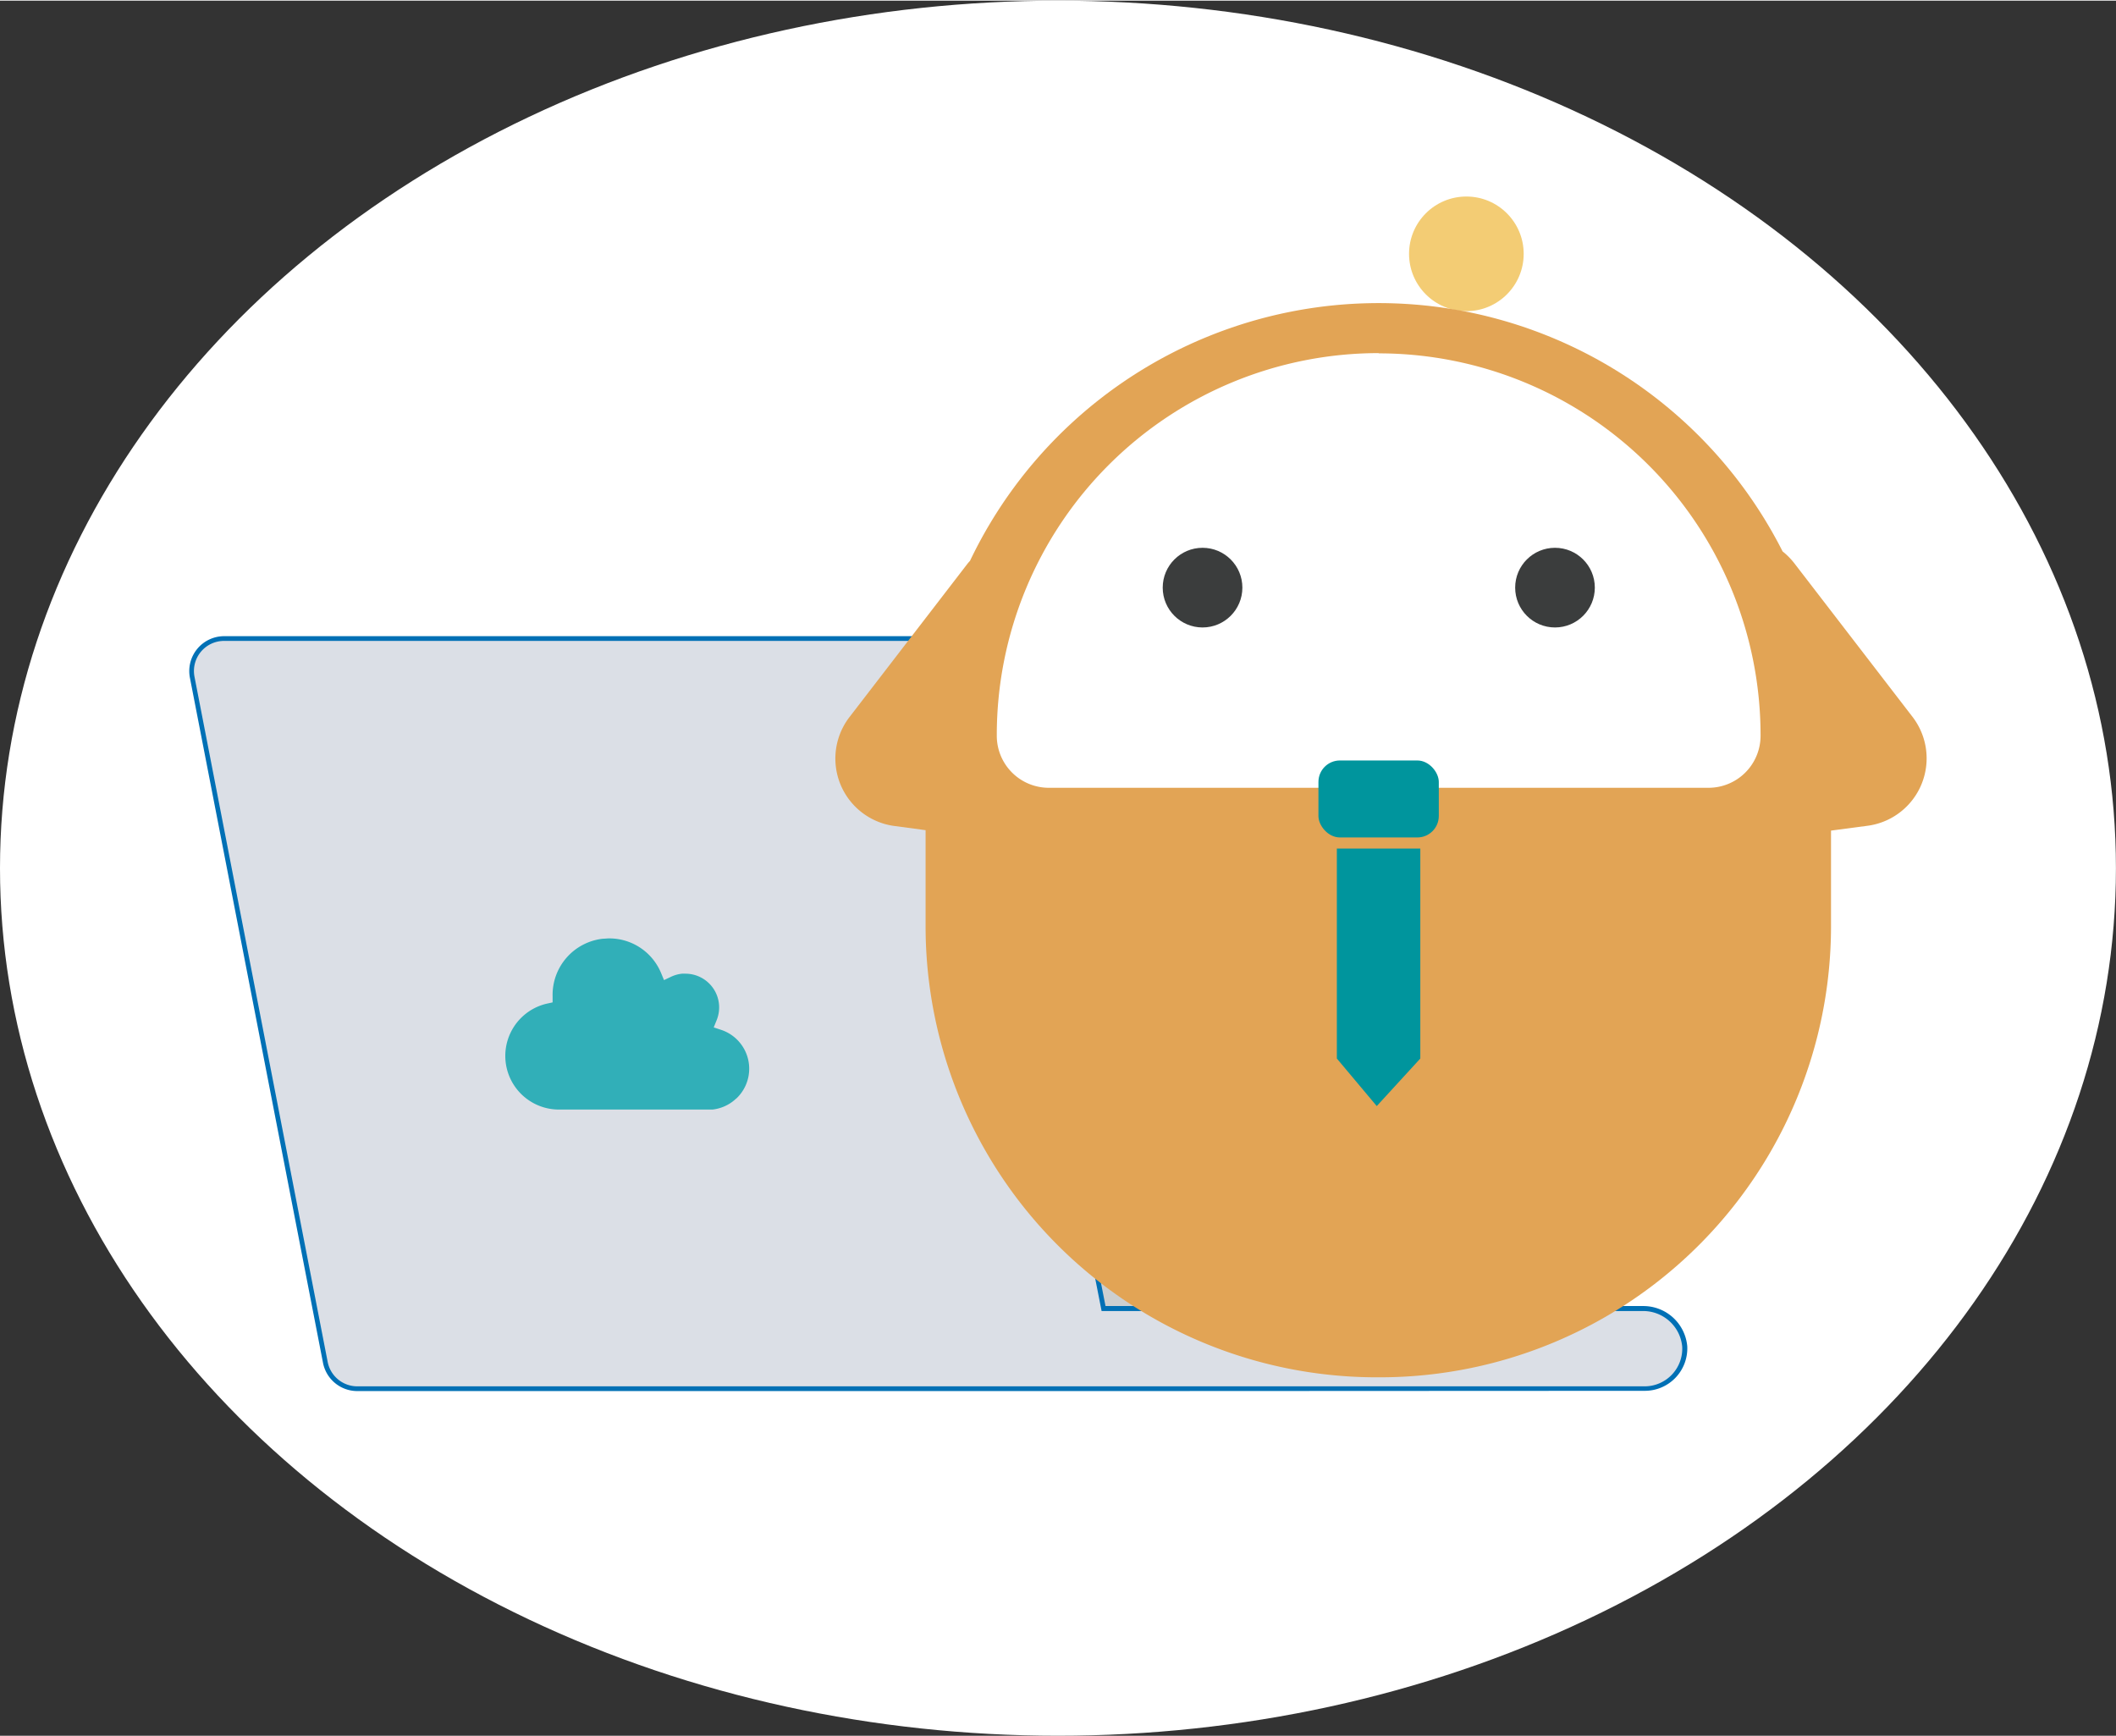
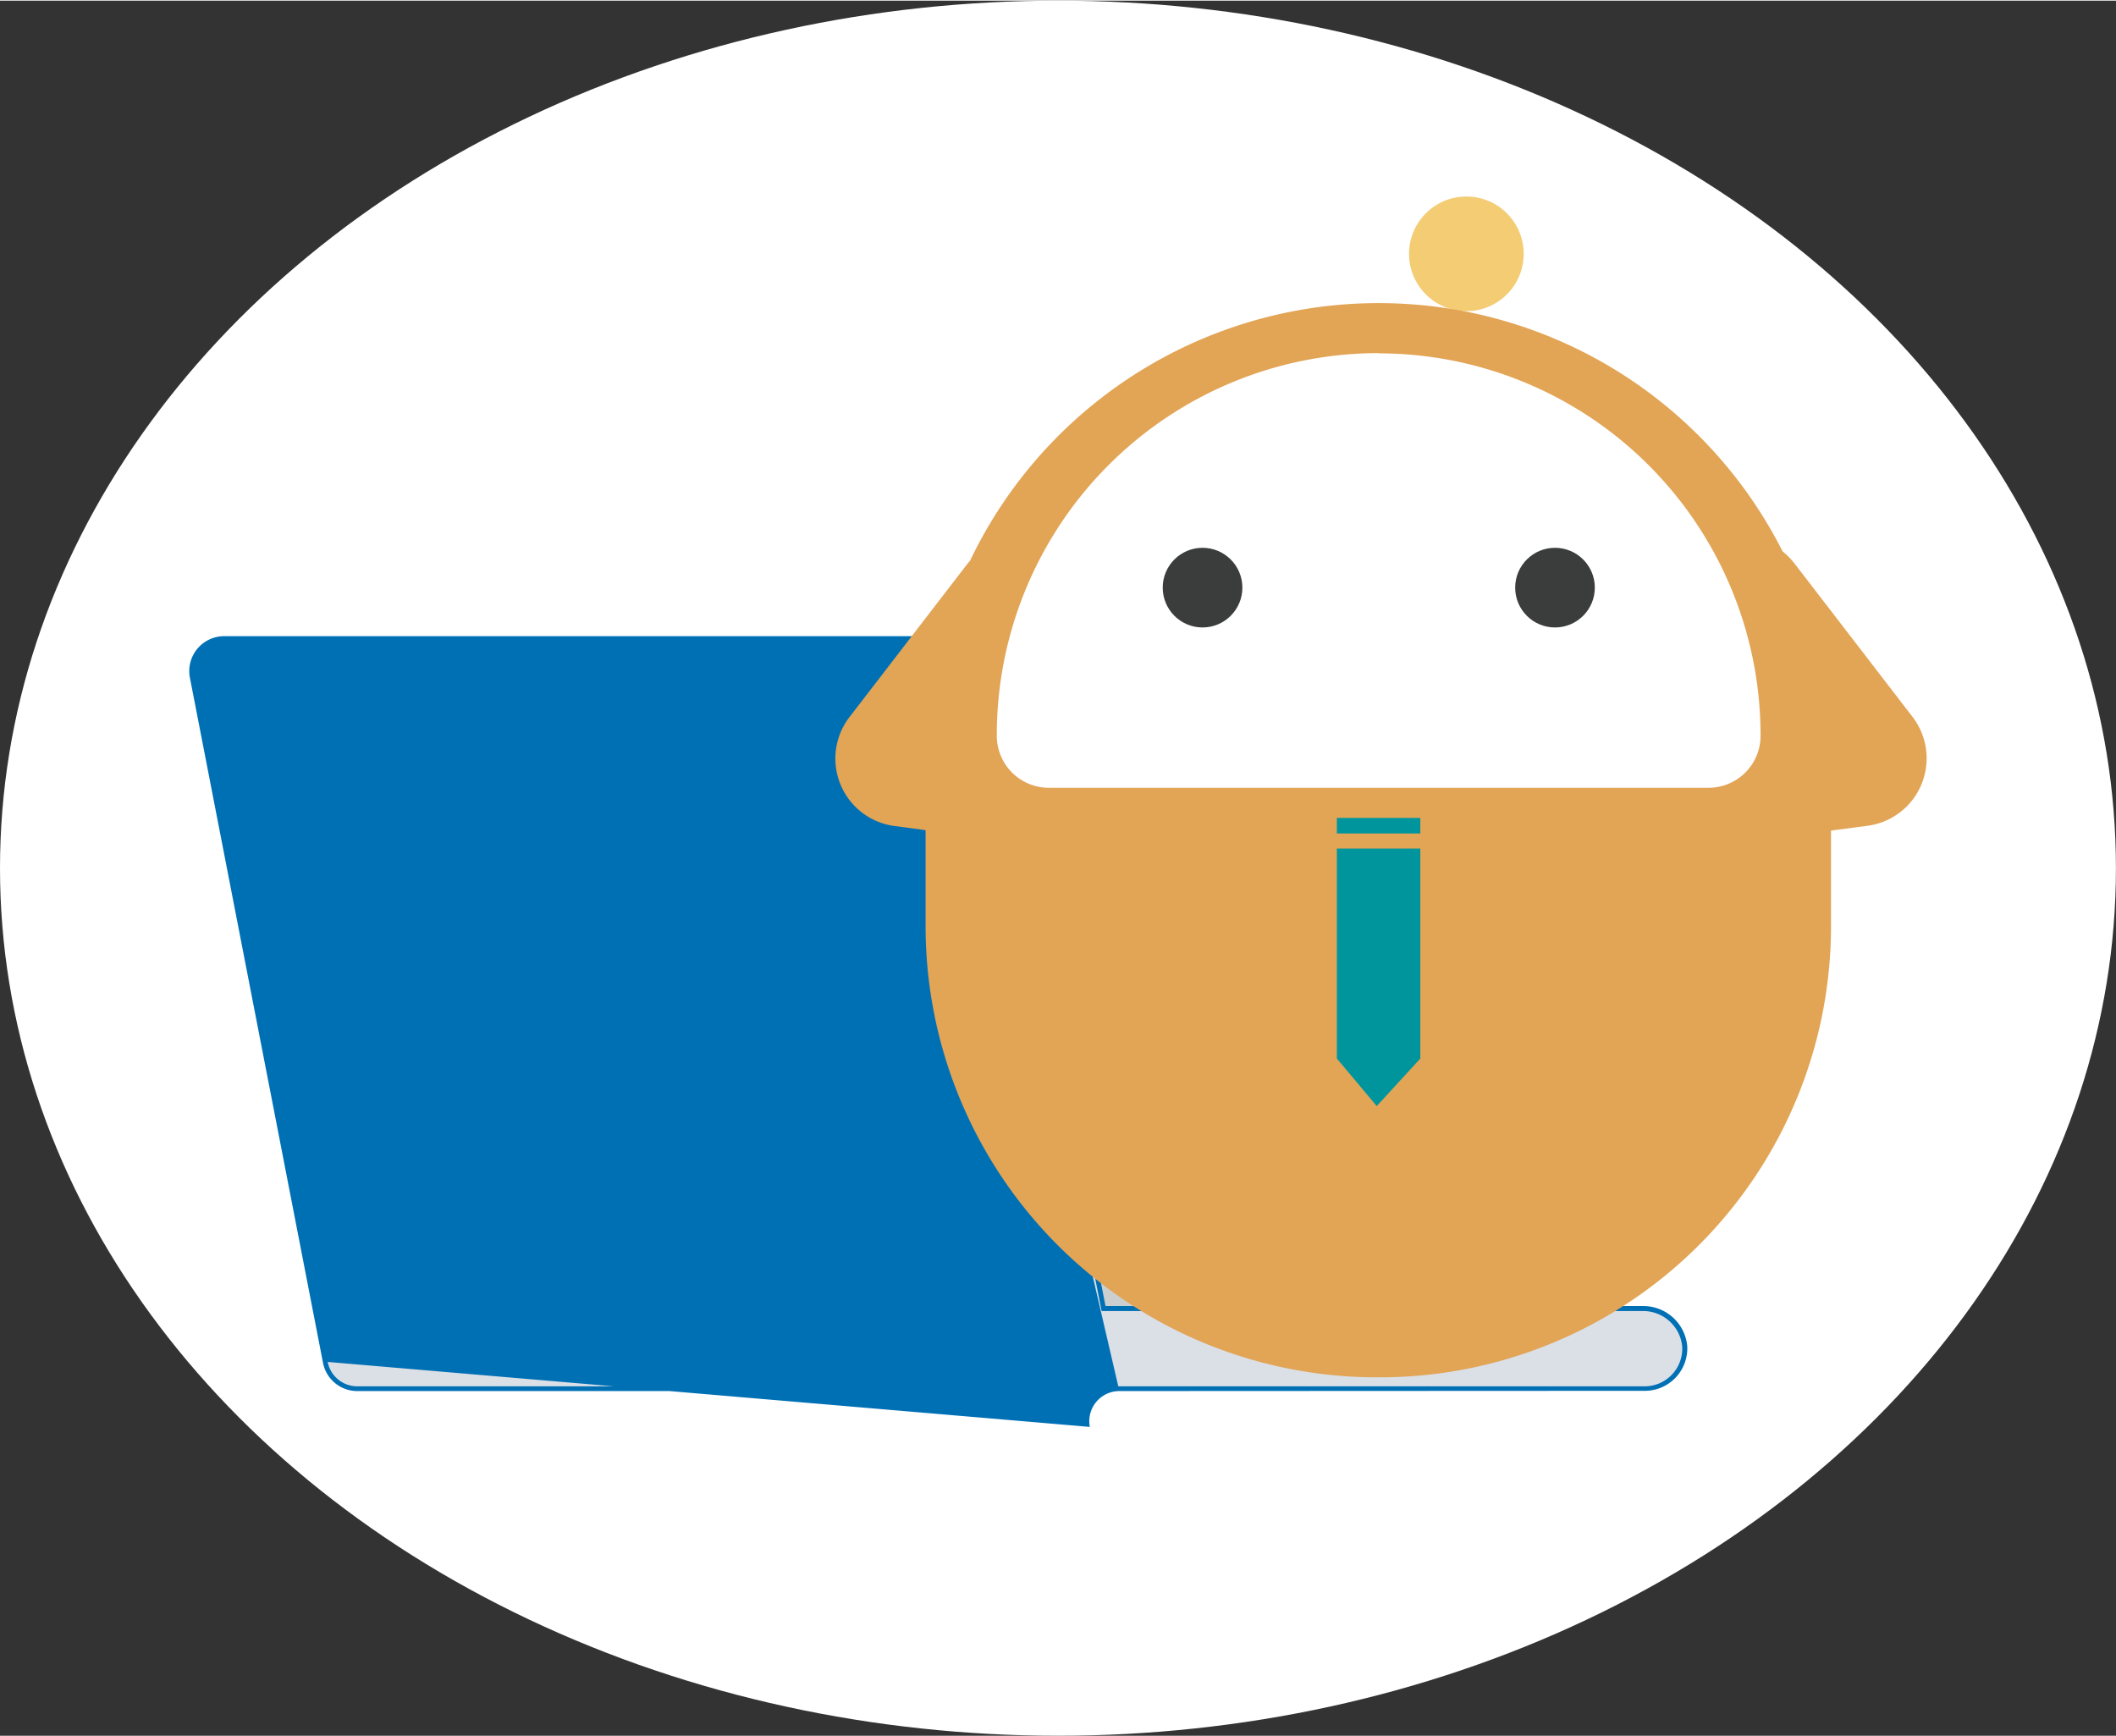
<svg xmlns="http://www.w3.org/2000/svg" id="左案" width="340" height="279" viewBox="0 0 339.99 278.78">
  <rect x="0" y="0" width="339.99" height="278.78" fill="#333333" stroke="none" />
  <defs>
    <style>.cls-1{fill:#fff;}.cls-2{fill:#cccfd0;}.cls-3{fill:#dbdfe6;}.cls-4{fill:#0070b5;}.cls-5{fill:#31afb8;}.cls-6{fill:#f3cc74;}.cls-7{fill:#e2a455;}.cls-8{fill:#3b3d3d;}.cls-9{fill:#00959d;}</style>
  </defs>
  <ellipse class="cls-1" cx="169.99" cy="139.39" rx="169.99" ry="139.39" />
  <path class="cls-2" d="M265.05,209.91l-81-1.16a3.41,3.41,0,0,1-3.34-2.73L160.26,105a3.41,3.41,0,0,0-3.34-2.73H36.21a5.24,5.24,0,0,0-5.14,6.27L53.32,220a3.42,3.42,0,0,0,3.35,2.74H179.92a3.41,3.41,0,0,0,3.34-4.08l-.69-3.41a3.4,3.4,0,0,1,3.34-4.08h79.31Z" />
  <path class="cls-3" d="M263.93,210.12H177.32L157,106.7a5.22,5.22,0,0,0-5.12-4.21H36a5.21,5.21,0,0,0-5.12,6.21L52.28,218.79A5.21,5.21,0,0,0,57.4,223H179.86v0h84.44a6.44,6.44,0,0,0,6.43-6.78A6.68,6.68,0,0,0,263.93,210.12Z" />
-   <path class="cls-4" d="M179.86,223.4H57.4a5.61,5.61,0,0,1-5.5-4.53L30.51,108.77a5.61,5.61,0,0,1,5.5-6.66H151.84a5.6,5.6,0,0,1,5.49,4.52l20.3,103.11h86.3a7.09,7.09,0,0,1,7.17,6.44,6.82,6.82,0,0,1-6.81,7.18ZM36,102.87a4.84,4.84,0,0,0-4.75,5.76L52.65,218.72a4.85,4.85,0,0,0,4.75,3.92l206.89,0a6.05,6.05,0,0,0,6-6.38,6.31,6.31,0,0,0-6.4-5.72H177l-.06-.31L156.58,106.77a4.84,4.84,0,0,0-4.74-3.9Z" />
-   <path class="cls-5" d="M118.27,176.42l-.23.2-.07.06-.25.2,0,0a6.59,6.59,0,0,1-3.24,1.29l-.71,0H89.79a8.62,8.62,0,0,1-2-17l1-.22,0-1a9.08,9.08,0,0,1,8.09-9.23c.32,0,.64-.05,1-.05a9,9,0,0,1,8.33,5.54l.48,1.16,1.14-.54a5.45,5.45,0,0,1,1.75-.49,5.63,5.63,0,0,1,.58,0,5.42,5.42,0,0,1,5,7.44l-.48,1.19,1.21.4a6.58,6.58,0,0,1,2.45,11Z" />
+   <path class="cls-4" d="M179.86,223.4H57.4a5.61,5.61,0,0,1-5.5-4.53L30.51,108.77a5.61,5.61,0,0,1,5.5-6.66H151.84a5.6,5.6,0,0,1,5.49,4.52l20.3,103.11h86.3a7.09,7.09,0,0,1,7.17,6.44,6.82,6.82,0,0,1-6.81,7.18Za4.84,4.84,0,0,0-4.75,5.76L52.65,218.72a4.85,4.85,0,0,0,4.75,3.92l206.89,0a6.05,6.05,0,0,0,6-6.38,6.31,6.31,0,0,0-6.4-5.72H177l-.06-.31L156.58,106.77a4.84,4.84,0,0,0-4.74-3.9Z" />
  <circle class="cls-6" cx="235.61" cy="40.68" r="9.21" />
  <path class="cls-7" d="M307.3,115.08l-19-24.69a11.28,11.28,0,0,0-1.88-1.9A72.75,72.75,0,0,0,155.86,90c-.12.14-.25.27-.37.42l-19,24.69a10.93,10.93,0,0,0,7.23,17.5l5,.67V148.7a72.48,72.48,0,0,0,72.48,72.49h.51a72.49,72.49,0,0,0,72.49-72.49V133.35l5.82-.77A10.93,10.93,0,0,0,307.3,115.08Z" />
  <path class="cls-1" d="M221.51,56.67h0A61.37,61.37,0,0,1,282.88,118v.11a8.36,8.36,0,0,1-8.36,8.36h-106a8.36,8.36,0,0,1-8.36-8.36V118a61.37,61.37,0,0,1,61.37-61.37Z" />
  <circle class="cls-8" cx="193.22" cy="94.31" r="6.4" />
  <circle class="cls-8" cx="249.85" cy="94.31" r="6.4" />
-   <rect class="cls-9" x="211.84" y="122.08" width="19.34" height="12.37" rx="3.45" />
  <polygon class="cls-9" points="214.8 136.23 214.8 169.97 221.21 177.61 228.21 169.97 228.21 136.23 214.8 136.23" />
  <rect class="cls-9" x="214.8" y="131.31" width="13.41" height="2.5" />
</svg>